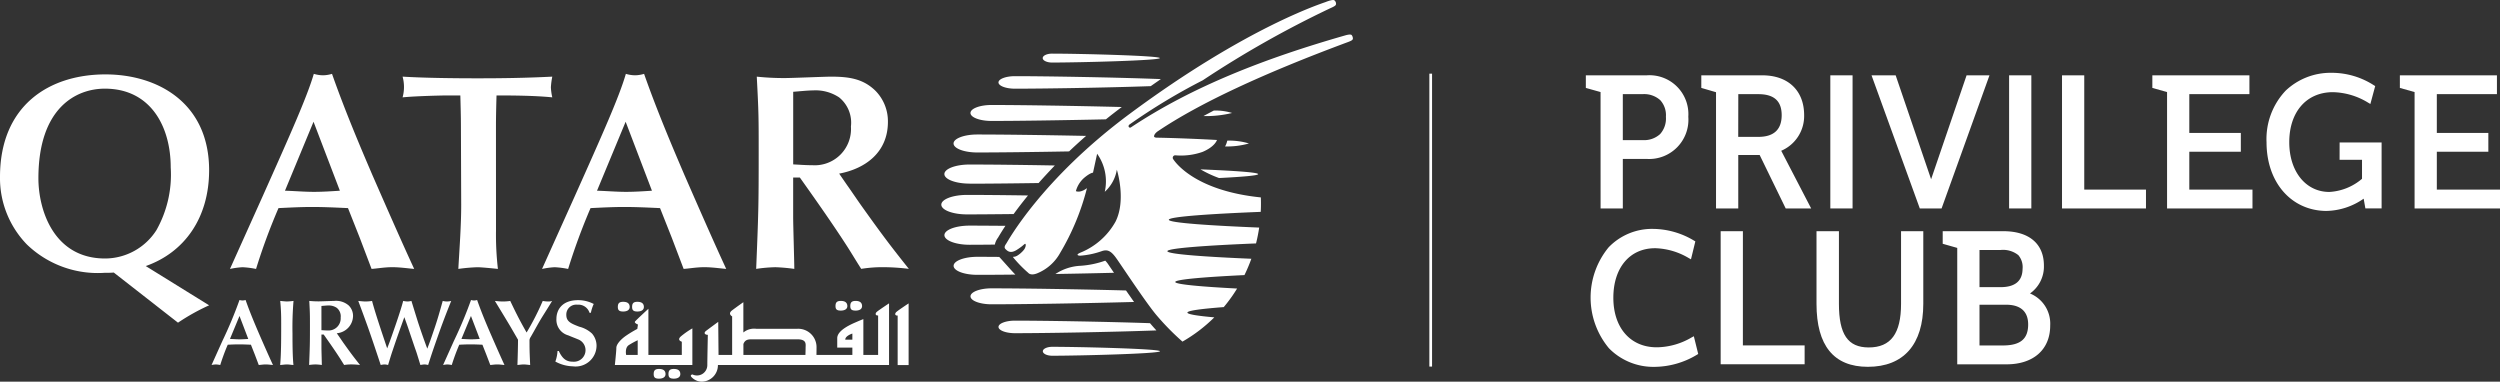
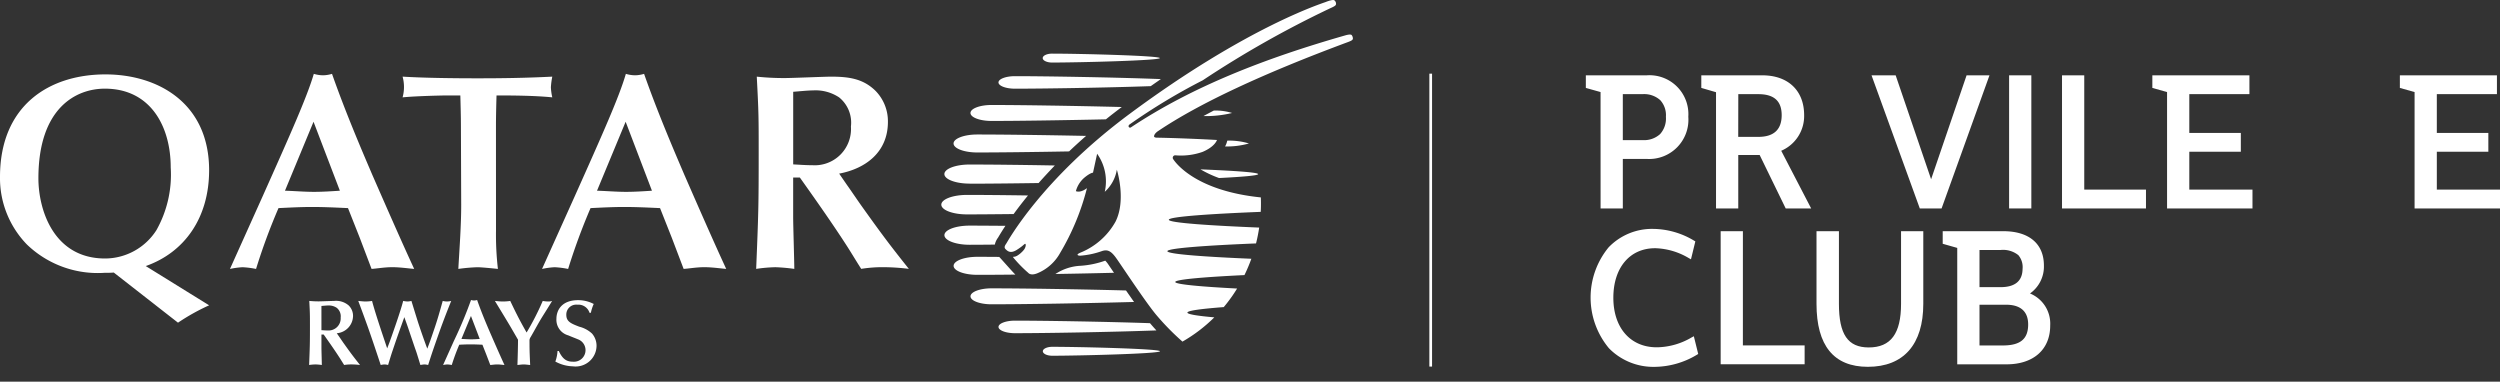
<svg xmlns="http://www.w3.org/2000/svg" width="262" height="40" viewBox="0 0 262 40">
  <rect x="0" y="0" width="262" height="40" fill="#333333" stroke="none" />
  <g id="White_PC_-_horizontal" data-name="White PC - horizontal" transform="translate(130.953 20)">
    <g id="Group_28227" data-name="Group 28227" transform="translate(-130.953 -20)">
      <g id="Group_28225" data-name="Group 28225">
-         <path id="Path_11152" data-name="Path 11152" d="M62.7,87.555c-.3.018-.6.04-.9.04-.342,0-.673-.032-1.018-.04l1-2.409ZM63.8,90.284c.176-.007.45-.058.723-.058s.615.05.766.058c-.442-.949-1.09-2.427-1.46-3.279-.353-.82-.943-2.193-1.41-3.534a1.036,1.036,0,0,1-.637,0,44.154,44.154,0,0,1-1.791,4.289l-1.137,2.524a3.065,3.065,0,0,1,.442-.058,3.453,3.453,0,0,1,.468.058,22.131,22.131,0,0,1,.784-2.125c.392-.018.78-.036,1.176-.036.421,0,.831.018,1.255.036L63.39,89.2Z" transform="translate(-36.682 -52.033)" fill="#fff" />
-         <path id="Path_11153" data-name="Path 11153" d="M78.036,85.992c0,1.676,0,3.29-.108,4.455.216-.011.489-.058.709-.058s.457.047.683.058c-.079-.795-.1-1.852-.1-3.308a33.336,33.336,0,0,1,.108-3.409,5.356,5.356,0,0,1-.694.058c-.151,0-.515-.036-.7-.058a20.48,20.48,0,0,1,.1,2.262" transform="translate(-48.567 -52.195)" fill="#fff" />
        <path id="Path_11154" data-name="Path 11154" d="M88.882,87.121a1.851,1.851,0,0,0,1.705-1.809,1.525,1.525,0,0,0-.453-1.1,2.023,2.023,0,0,0-1.536-.478c-.226,0-1.359.047-1.615.047-.5,0-.759-.029-.982-.047.069,1.262.069,1.4.069,2.682,0,1.888-.011,2.1-.086,4.031a5.213,5.213,0,0,1,.673-.058,6.4,6.4,0,0,1,.658.058c0-.252-.04-1.514-.04-1.8V87.258h.237c.525.744,1.133,1.607,1.633,2.38.148.223.363.586.511.809a4.57,4.57,0,0,1,.791-.058,7.376,7.376,0,0,1,.871.058c-.615-.773-.881-1.115-1.655-2.2-.147-.2-.363-.528-.507-.733Zm-1.608-2.859c.147-.011.511-.05.694-.05a1.486,1.486,0,0,1,.913.248,1.133,1.133,0,0,1,.41,1.017A1.268,1.268,0,0,1,87.95,86.83c-.255,0-.489-.021-.676-.032Z" transform="translate(-53.588 -52.197)" fill="#fff" />
        <path id="Path_11155" data-name="Path 11155" d="M102.5,88.16c-.457-1.359-1.1-3.268-1.4-4.422a4.548,4.548,0,0,1-.683.058c-.237,0-.569-.04-.763-.058.4,1.057.741,2,1.007,2.74.449,1.273.741,2.154,1.1,3.229l.245.744a2.235,2.235,0,0,1,.4-.058,1.584,1.584,0,0,1,.374.058c.154-.507.342-1.136.482-1.536.378-1.114.428-1.273.928-2.661l.291-.816c.112.313.295.816.4,1.125s.608,1.8.723,2.136c.162.442.2.568.561,1.751a3.859,3.859,0,0,1,.421-.058,1.959,1.959,0,0,1,.392.058c.374-1.165.41-1.28.96-2.851.536-1.525.871-2.395,1.457-3.862a1.835,1.835,0,0,1-.443.058,1.728,1.728,0,0,1-.446-.058c-.356,1.269-.532,1.888-.813,2.729-.464,1.37-.521,1.528-.806,2.273-.313-.841-.615-1.694-.9-2.557-.158-.471-.755-2.427-.763-2.445a1.806,1.806,0,0,1-.435.058,2.564,2.564,0,0,1-.428-.058c-.3,1.194-1.335,4.07-1.432,4.333l-.245.64Z" transform="translate(-62.108 -52.2)" fill="#fff" />
        <path id="Path_11156" data-name="Path 11156" d="M127.086,87.555c-.3.018-.6.04-.9.04-.342,0-.673-.032-1.018-.04l1-2.409Zm1.108,2.729c.173-.007.449-.058.723-.058s.619.05.763.058c-.439-.949-1.086-2.427-1.457-3.279-.356-.82-.942-2.193-1.41-3.534a1.036,1.036,0,0,1-.637,0,44.53,44.53,0,0,1-1.795,4.289l-1.133,2.524a3.008,3.008,0,0,1,.439-.058,3.5,3.5,0,0,1,.471.058,22.233,22.233,0,0,1,.784-2.125c.392-.018.784-.036,1.176-.036.421,0,.831.018,1.252.036l.41,1.039Z" transform="translate(-76.812 -52.033)" fill="#fff" />
        <path id="Path_11157" data-name="Path 11157" d="M141.284,87.83a.7.7,0,0,1,.125-.313c.414-.708.795-1.442,1.234-2.147.147-.234.863-1.37,1.011-1.632a1.19,1.19,0,0,1-.41.058,3.175,3.175,0,0,1-.572-.058,27.964,27.964,0,0,1-1.691,3.308c-.834-1.46-1.2-2.233-1.715-3.308a5.016,5.016,0,0,1-.8.058c-.216,0-.443-.022-.806-.058.511.852,1.345,2.2,1.842,3.064l.579,1c0,.6-.032,1.888-.061,2.65.187-.018.46-.058.658-.058.226,0,.449.04.676.058-.04-.91-.068-1.438-.068-2.262Z" transform="translate(-85.793 -52.2)" fill="#fff" />
        <path id="Path_11158" data-name="Path 11158" d="M154.7,88.852a3.831,3.831,0,0,1-.227,1.107,4.008,4.008,0,0,0,1.831.5,2.194,2.194,0,0,0,2.486-2.143,1.948,1.948,0,0,0-.478-1.294,3.046,3.046,0,0,0-1.331-.715c-.859-.331-1.36-.529-1.36-1.244A1.037,1.037,0,0,1,156.774,84a1.222,1.222,0,0,1,1.281.852h.14a4.339,4.339,0,0,1,.3-.928,3.506,3.506,0,0,0-1.626-.4c-1.773,0-2.284,1.1-2.284,1.956a1.69,1.69,0,0,0,1.237,1.733c.273.119.734.295,1.007.41a1.212,1.212,0,0,1-.478,2.352c-.579,0-1.068-.148-1.518-1.125Z" transform="translate(-96.272 -52.068)" fill="#fff" />
        <path id="Path_11159" data-name="Path 11159" d="M4.025,31.6c0-7.4,3.964-9.4,6.96-9.4,4.82,0,6.906,3.995,6.906,8.252a11.859,11.859,0,0,1-1.5,6.58A6.409,6.409,0,0,1,11.017,40c-5.439,0-6.992-5.167-6.992-8.4M18.654,46.726a22.005,22.005,0,0,1,3.262-1.82l-6.64-4.114c4.083-1.438,6.64-5.08,6.64-10.043,0-7.048-5.374-10.043-10.87-10.043C5.111,20.708,0,23.994,0,31.456a9.983,9.983,0,0,0,2.82,7.076A10.7,10.7,0,0,0,10.956,41.5c.324,0,.647,0,.968-.029Z" transform="translate(0 -12.909)" fill="#fff" />
        <path id="Path_11160" data-name="Path 11160" d="M75.488,32.792c-.91.058-1.792.119-2.7.119-1.029,0-2.029-.09-3.054-.119l2.993-7.227Zm3.32,8.194c.529-.029,1.352-.18,2.172-.18s1.852.151,2.295.18c-1.324-2.851-3.262-7.285-4.381-9.841-1.058-2.467-2.82-6.58-4.23-10.6a3.424,3.424,0,0,1-.939.151,3.474,3.474,0,0,1-.968-.151c-.709,2.412-2.414,6.231-5.378,12.865l-3.41,7.58a8.209,8.209,0,0,1,1.324-.18,9.376,9.376,0,0,1,1.41.18,63.132,63.132,0,0,1,2.353-6.375c1.173-.057,2.349-.119,3.521-.119,1.266,0,2.5.061,3.762.119l1.234,3.114Z" transform="translate(-39.869 -12.805)" fill="#fff" />
        <path id="Path_11161" data-name="Path 11161" d="M121.765,26.59c0-1.118.029-2.233.058-3.29,2.025,0,4.111.029,5.845.2a5.772,5.772,0,0,1-.147-1.057,7.977,7.977,0,0,1,.147-1.114c-2.82.144-5.406.176-7.845.176-2.259,0-5.522-.032-7.845-.176a4.075,4.075,0,0,1,0,2.172c1.5-.147,4.323-.2,4.586-.2h1.468c.029,1.143.061,2.172.061,3.261l.029,8.191c0,2.233-.176,4.494-.3,6.727a18.582,18.582,0,0,1,2-.176c.352,0,1.295.086,2.147.176a31.227,31.227,0,0,1-.2-4.024Z" transform="translate(-69.788 -13.298)" fill="#fff" />
        <path id="Path_11162" data-name="Path 11162" d="M162.3,32.792c-.91.058-1.791.119-2.7.119-1.032,0-2.029-.09-3.057-.119l3-7.227Zm3.32,8.194c.529-.029,1.349-.18,2.172-.18s1.853.151,2.291.18c-1.324-2.851-3.259-7.285-4.377-9.841-1.054-2.467-2.824-6.58-4.23-10.6a3.442,3.442,0,0,1-.939.151,3.479,3.479,0,0,1-.971-.151c-.7,2.412-2.406,6.231-5.374,12.865l-3.41,7.58a8.15,8.15,0,0,1,1.324-.18,9.37,9.37,0,0,1,1.41.18,64.812,64.812,0,0,1,2.349-6.375c1.173-.057,2.349-.119,3.525-.119,1.263,0,2.5.061,3.759.119l1.234,3.114Z" transform="translate(-93.976 -12.805)" fill="#fff" />
        <path id="Path_11163" data-name="Path 11163" d="M219.034,31.49c2.676-.5,5.111-2.172,5.111-5.433A4.55,4.55,0,0,0,222.8,22.77c-1.263-1.208-2.7-1.442-4.615-1.442-.673,0-4.082.147-4.845.147a27.038,27.038,0,0,1-2.939-.147c.2,3.79.2,4.2.2,8.047,0,5.667-.029,6.31-.263,12.1a15.538,15.538,0,0,1,2.025-.176,18.657,18.657,0,0,1,1.971.176c0-.766-.119-4.552-.119-5.4V31.9h.7c1.586,2.23,3.41,4.815,4.906,7.134.439.676,1.086,1.762,1.525,2.438a14.091,14.091,0,0,1,2.381-.176,22.358,22.358,0,0,1,2.611.176c-1.849-2.323-2.64-3.348-4.96-6.6-.442-.618-1.09-1.589-1.529-2.2Zm-4.816-8.576c.442-.029,1.525-.144,2.082-.144a4.455,4.455,0,0,1,2.734.734,3.4,3.4,0,0,1,1.234,3.053,3.8,3.8,0,0,1-4.025,4.053c-.763,0-1.467-.061-2.025-.086Z" transform="translate(-131.091 -13.295)" fill="#fff" />
-         <path id="Path_11164" data-name="Path 11164" d="M173.42,89.391h-1.209s-.162-.744.277-1.028a7.87,7.87,0,0,1,.932-.511Zm5.73-2.783a8.456,8.456,0,0,0-1.2.838c-.464.406.093.561.093.561v1.384h-3.5V84.555s-1.28,1.175-1.4,1.334.306.316.306.316l-.068.457a12.738,12.738,0,0,0-1.13.679c-.615.414-1.068.942-1.068,1.305s-.155,1.8-.155,1.8h8.122ZM171.9,84.842c.4,0,.68-.158.68-.478s-.187-.539-.68-.539c-.442,0-.561.191-.561.539s.151.478.561.478m1.489,0c.407,0,.68-.158.68-.478s-.187-.539-.68-.539c-.443,0-.554.191-.554.539s.151.478.554.478m2.262,6.019c-.432,0-.554.187-.554.539s.151.478.554.478.687-.158.687-.478-.187-.539-.687-.539m1.554,0c-.439,0-.558.187-.558.539s.158.478.558.478.683-.158.683-.478-.183-.539-.683-.539m17.5-6.116c.4,0,.687-.154.687-.471s-.187-.543-.687-.543c-.435,0-.554.191-.554.543s.154.471.554.471m1.554,0c.4,0,.676-.154.676-.471s-.183-.543-.676-.543c-.439,0-.558.191-.558.543s.151.471.558.471m4.284.133c-.22.191-.159.413.122.385v5.188h1.148V83.99s-1.058.7-1.27.888m-4.626,2.912h-.744c0-.41.744-.637.744-.637Zm-4.9.856c0,.187-.011.493-.018.744h-6.5V88.247c.169-.439.457-.493.9-.493h4.748c1.025,0,.87.539.87.892m7.6-3.391v4.135H197.07V85.637s-.316.122-.752.313-1.986.827-1.986,1.683v.989h1.586v.769h-3.762c0-.183.007-.449.007-.841a1.924,1.924,0,0,0-1.985-1.9h-4.349a1.754,1.754,0,0,0-1.335.392V83.864s-.676.475-1.176.852,0,.637,0,.637v4.038h-1.425l-.032-3.466s-.993.726-1.277.946-.122.414.187.414c0,0-.054,2.56-.054,3.164a1.084,1.084,0,0,1-1.561.985s-.335.061-.058.316a1.508,1.508,0,0,0,.989.446,1.728,1.728,0,0,0,1.741-1.748h17.934V83.986s-1.058.7-1.273.884-.154.417.126.385" transform="translate(-106.59 -52.195)" fill="#fff" />
        <path id="Path_11165" data-name="Path 11165" d="M279,36.626a9.568,9.568,0,0,1-2.579.532,5.185,5.185,0,0,0-2.619.859c1.975-.032,4.068-.075,6.136-.126-.14-.2-.575-.845-.579-.849a2.636,2.636,0,0,0-.335-.421ZM267.09,21.978c2.576,0,7.316-.065,12-.169.532-.428,1.09-.859,1.665-1.291-5.19-.13-10.787-.212-13.665-.212-1.212,0-2.194.377-2.194.838s.982.834,2.194.834m.741-4.038c0,.363.773.658,1.726.658,2.939,0,9.467-.1,14.233-.266.356-.252.716-.5,1.061-.74-4.809-.183-12.132-.306-15.294-.306-.953,0-1.726.295-1.726.655M289,27.051a11.836,11.836,0,0,0,1.946.91c2.5-.126,4.1-.263,4.1-.41,0-.183-2.475-.352-6.05-.5m-23.394-1.769c2.183,0,5.748-.04,9.629-.111.557-.532,1.154-1.075,1.784-1.626-4.55-.093-8.9-.147-11.413-.147-1.367,0-2.478.421-2.478.942s1.111.942,2.478.942m24.8-4.394c-.378.194-.734.385-1.09.579a11.537,11.537,0,0,0,3-.324,5.882,5.882,0,0,0-1.914-.255m-16.949-5.03c2.795,0,11.294-.212,11.294-.467s-8.5-.467-11.294-.467c-.543,0-.982.209-.982.467s.439.467.982.467m18.3,8.4a2.015,2.015,0,0,1-.169.392,8.3,8.3,0,0,0,2.5-.313,7.2,7.2,0,0,0-2.27-.295ZM281.2,39.744c-5.313-.14-11.147-.223-14.107-.223-1.212,0-2.194.378-2.194.838s.982.834,2.194.834c3.115,0,9.42-.093,14.945-.244-.277-.4-.561-.8-.838-1.2m2.51,3.423c-4.759-.162-11.23-.266-14.15-.266-.953,0-1.726.295-1.726.658s.773.658,1.726.658c3.061,0,10.021-.115,14.823-.291-.223-.241-.45-.5-.673-.759m-11.23,2.941c0,.259.439.471.982.471,2.791,0,11.294-.212,11.294-.471s-8.5-.464-11.294-.464c-.543,0-.982.212-.982.464M267.45,34.936a1.856,1.856,0,0,1,.367-.769l-.014.011c.191-.327.442-.733.755-1.208-1.464-.011-2.752-.022-3.759-.022-1.453,0-2.633.446-2.633,1s1.18,1.007,2.633,1.007c.745,0,1.64-.008,2.651-.018m2.151,3.143c-.356-.345-1.547-1.719-1.694-1.852-.867-.007-1.651-.011-2.3-.011-1.367,0-2.478.424-2.478.946s1.111.942,2.478.942c1.047,0,2.421-.007,3.993-.025m-.183-6.343c.431-.593.932-1.244,1.507-1.949-2.568-.04-4.82-.058-6.4-.058-1.482,0-2.683.456-2.683,1.021s1.2,1.021,2.683,1.021c1.259,0,2.957-.015,4.888-.036M264.8,28.554c1.744,0,4.316-.025,7.237-.068.521-.59,1.086-1.2,1.7-1.841-3.615-.065-6.867-.1-8.942-.1-1.453,0-2.633.449-2.633,1s1.18,1,2.633,1" transform="translate(-163.191 -9.303)" fill="#fff" />
        <path id="Path_11166" data-name="Path 11166" d="M306.3,20.693c.018.511.018,1.014-.011,1.51-4.946.194-9.632.493-9.632.827s4.583.622,9.471.82c-.086.565-.194,1.118-.331,1.661-4.82.194-9.291.489-9.291.812s4.172.6,8.8.795a16.871,16.871,0,0,1-.723,1.711c-3.971.191-7.252.446-7.252.723,0,.259,2.867.5,6.482.687-.205.331-.414.654-.637.96-.237.331-.489.661-.763.985-2.259.172-3.809.366-3.809.575,0,.183,1.111.349,2.82.5a16.132,16.132,0,0,1-3.338,2.542,26.57,26.57,0,0,1-2.795-2.859c-1.129-1.374-3.518-4.994-4.083-5.8s-.935-1.05-1.593-.817a8.754,8.754,0,0,1-2.226.471c-.316,0-.486-.122.04-.334a7.393,7.393,0,0,0,3.64-3.229c1.151-2.29.14-5.451.14-5.451a3.988,3.988,0,0,1-1.266,2.319,4.982,4.982,0,0,0-.8-3.988l-.432,1.985s-.273-.011-.939.55a2.837,2.837,0,0,0-.856,1.384c.529.212,1.162-.316,1.162-.316a25.487,25.487,0,0,1-2.813,6.792,4.809,4.809,0,0,1-2.392,2.132c-.712.291-.95-.047-.95-.047a13.124,13.124,0,0,1-1.579-1.622s-.04-.068.1-.065c.345,0,.964-.589,1.1-.838.154-.281.136-.5.061-.514s-.212.212-.881.633-.975.13-1.2-.1c-.169-.187,0-.417.1-.565.1-.13,3.636-6.713,12.981-13.627C304.857,2.822,312.681.374,313.126.2c.3-.119.777-.27.888-.158a.445.445,0,0,1,.166.374c-.015.151-.094.223-.662.475A107.413,107.413,0,0,0,300.21,8.417a63.438,63.438,0,0,0-7.629,4.6c-.292.18-.076.446.1.334,6.474-4.3,14.071-7.238,22.456-9.64.4-.115.622-.115.691-.025a.632.632,0,0,1,.119.331c.011.154-.115.237-.46.37q-13.516,5.021-19.927,9.331s-.446.266-.449.575c0,.115.234.133.234.133,2.144.036,5,.165,6.359.244,0,0-.191.687-1.5,1.244a6.809,6.809,0,0,1-2.856.363.259.259,0,0,0-.216.428c.083.108,2.043,3.261,9.169,3.984" transform="translate(-174.164 0)" fill="#fff" />
      </g>
      <g id="Group_28226" data-name="Group 28226" transform="translate(166.198 7.63)">
        <path id="Path_11167" data-name="Path 11167" d="M442.659,34.911h2.331v-5.19h2.5a4.115,4.115,0,0,0,4.363-4.418,4.079,4.079,0,0,0-4.363-4.343h-6.376v1.321l1.542.432Zm4.4-11.978a2.513,2.513,0,0,1,1.857.634,2.334,2.334,0,0,1,.589,1.738,2.436,2.436,0,0,1-.607,1.812,2.488,2.488,0,0,1-1.839.632h-2.07V22.933Z" transform="translate(-441.116 -20.696)" fill="#fff" />
        <path id="Path_11168" data-name="Path 11168" d="M484,25.134c0-2.575-1.679-4.174-4.382-4.174h-6.395v1.319l1.542.451v12.18h2.331v-5.6h2.242l2.728,5.6h2.669l-3.137-6.043A3.958,3.958,0,0,0,484,25.134Zm-6.9-2.2H479.2c1.646,0,2.446.72,2.446,2.2,0,1.51-.823,2.276-2.446,2.276h-2.108Z" transform="translate(-461.124 -20.696)" fill="#fff" />
-         <rect id="Rectangle_10178" data-name="Rectangle 10178" width="2.331" height="13.951" transform="translate(25.62 0.264)" fill="#fff" />
        <path id="Path_11169" data-name="Path 11169" d="M530.533,20.96l-3.718,10.892L523.1,20.96h-2.529l5.059,13.951h2.283l5.02-13.951Z" transform="translate(-490.633 -20.696)" fill="#fff" />
        <rect id="Rectangle_10179" data-name="Rectangle 10179" width="2.331" height="13.951" transform="translate(44.356 0.264)" fill="#fff" />
        <path id="Path_11170" data-name="Path 11170" d="M575.9,20.96h-2.331V34.911h8.8V32.938H575.9Z" transform="translate(-523.668 -20.696)" fill="#fff" />
        <path id="Path_11171" data-name="Path 11171" d="M602.56,28.969h5.4V27h-5.4V22.933h6.3V20.96H598.687v1.321l1.542.433v12.2h8.952V32.938H602.56Z" transform="translate(-539.319 -20.696)" fill="#fff" />
-         <path id="Path_11172" data-name="Path 11172" d="M638.1,29.378h2.351v1.989a5.747,5.747,0,0,1-3.424,1.378c-2.47,0-4.2-2.142-4.2-5.209,0-3.148,1.766-5.207,4.5-5.247h.089a7.35,7.35,0,0,1,3.678,1.1l.233.137.506-1.878-.133-.08a8.157,8.157,0,0,0-4.4-1.309h-.107a6.842,6.842,0,0,0-4.733,1.859,7.372,7.372,0,0,0-2.015,5.417c0,4.177,2.551,7.138,6.2,7.2h.078a7.032,7.032,0,0,0,3.9-1.285l.181,1.021h1.7V27.556h-4.4Z" transform="translate(-559.11 -20.259)" fill="#fff" />
        <path id="Path_11173" data-name="Path 11173" d="M671.41,32.938V28.969h5.4V27h-5.4V22.933h6.3V20.96H667.537v1.321l1.542.433v12.2h8.952V32.938Z" transform="translate(-582.229 -20.696)" fill="#fff" />
        <path id="Path_11174" data-name="Path 11174" d="M453,75.063a7.356,7.356,0,0,1-3.564,1.028l-.168,0c-2.71-.038-4.462-2.076-4.462-5.191s1.685-5.152,4.3-5.191l.151,0a7.262,7.262,0,0,1,3.447,1.03l.237.132.458-1.878-.132-.078a8.465,8.465,0,0,0-4.3-1.232,6.31,6.31,0,0,0-4.66,1.936,8.291,8.291,0,0,0,.037,10.572,6.516,6.516,0,0,0,4.735,1.951h0a8.729,8.729,0,0,0,4.491-1.272l.129-.079-.459-1.859Z" transform="translate(-441.925 -47.325)" fill="#fff" />
        <path id="Path_11175" data-name="Path 11175" d="M480.942,64.327h-2.331V78.277h8.8V76.3h-6.471Z" transform="translate(-464.484 -47.729)" fill="#fff" />
        <path id="Path_11176" data-name="Path 11176" d="M514.133,71.942c0,3.118-1.076,4.57-3.387,4.57-2.189,0-3.123-1.367-3.123-4.57V64.327h-2.35v7.615c0,4.379,1.81,6.6,5.379,6.6,3.748,0,5.812-2.344,5.812-6.6V64.327h-2.331Z" transform="translate(-481.101 -47.73)" fill="#fff" />
        <path id="Path_11177" data-name="Path 11177" d="M549.521,70.856a3.45,3.45,0,0,0,1.459-2.919c0-2.294-1.556-3.609-4.269-3.609h-6.338v1.32l1.524.433v12.2h5.172c2.819,0,4.57-1.556,4.57-4.061A3.416,3.416,0,0,0,549.521,70.856Zm-3.092-.662h-2.2V66.3h2.2a2.566,2.566,0,0,1,1.871.539,1.946,1.946,0,0,1,.443,1.452C548.725,69.554,547.947,70.194,546.428,70.194Zm-2.2,1.841h2.8c1.047,0,2.3.359,2.3,2.069,0,1.522-.818,2.2-2.653,2.2h-2.446Z" transform="translate(-502.976 -47.73)" fill="#fff" />
      </g>
      <rect id="Rectangle_10180" data-name="Rectangle 10180" width="0.283" height="30.697" transform="translate(149.797 7.72)" fill="#fff" />
    </g>
  </g>
</svg>